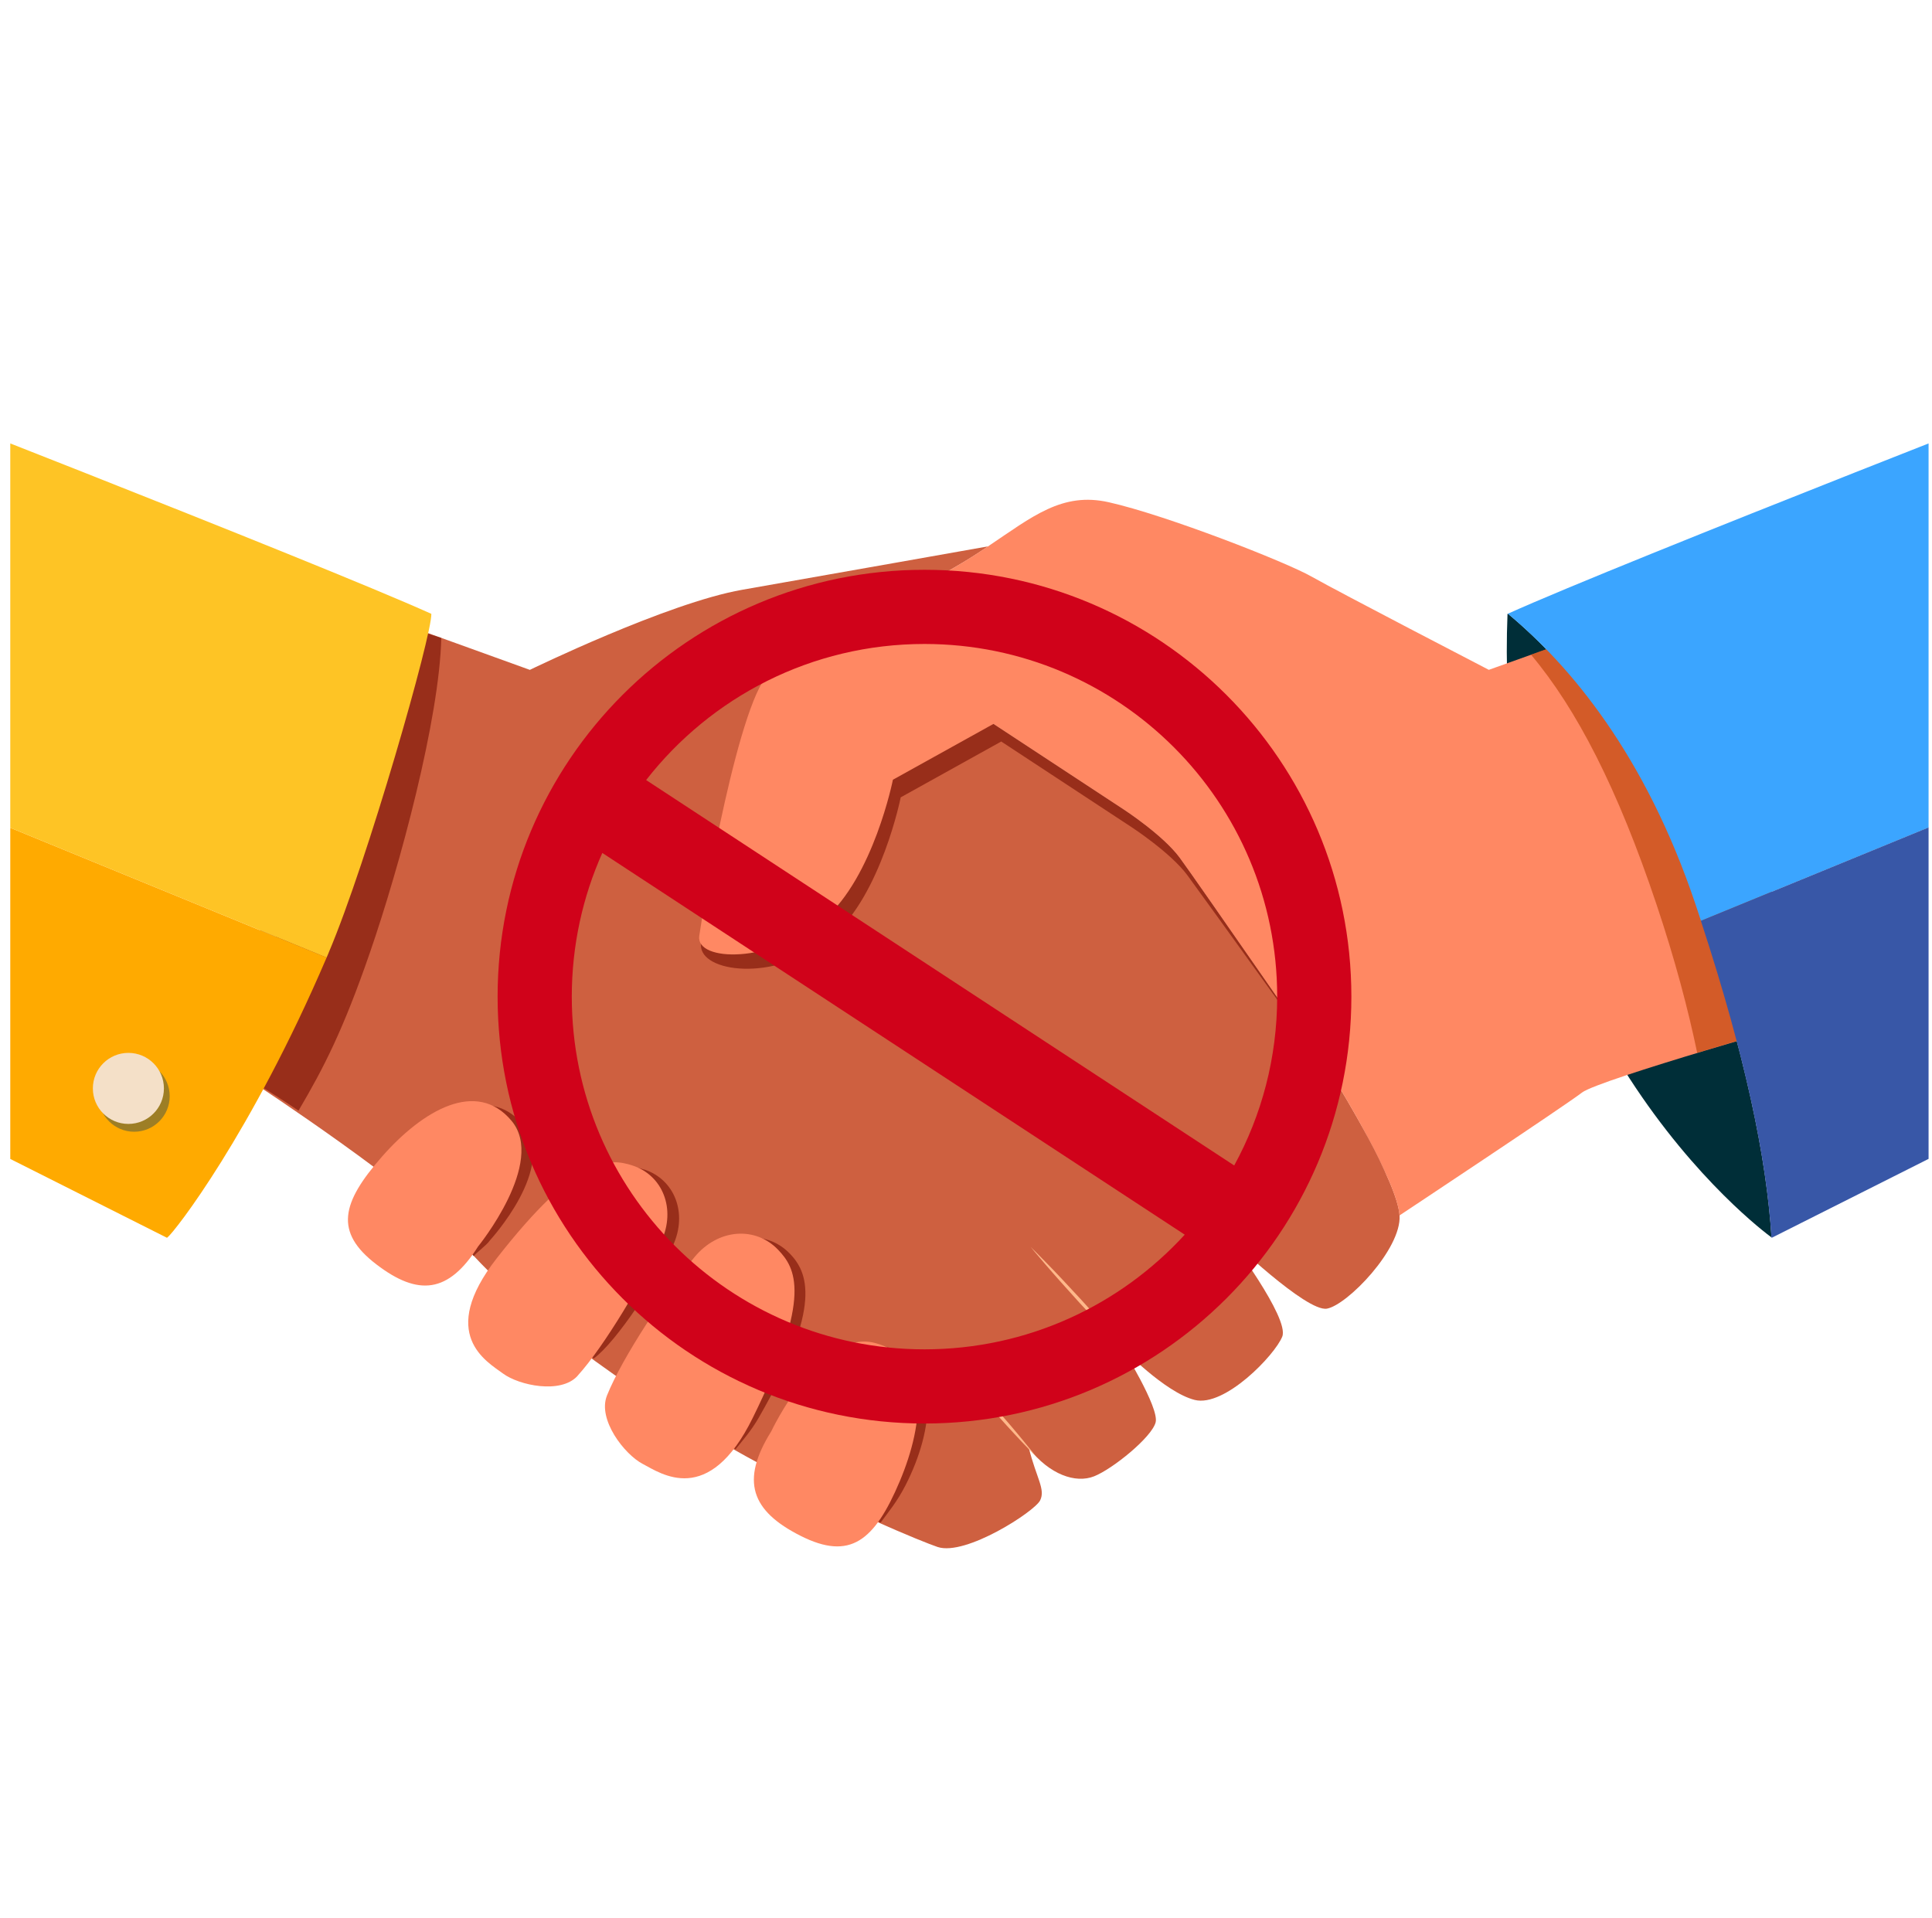
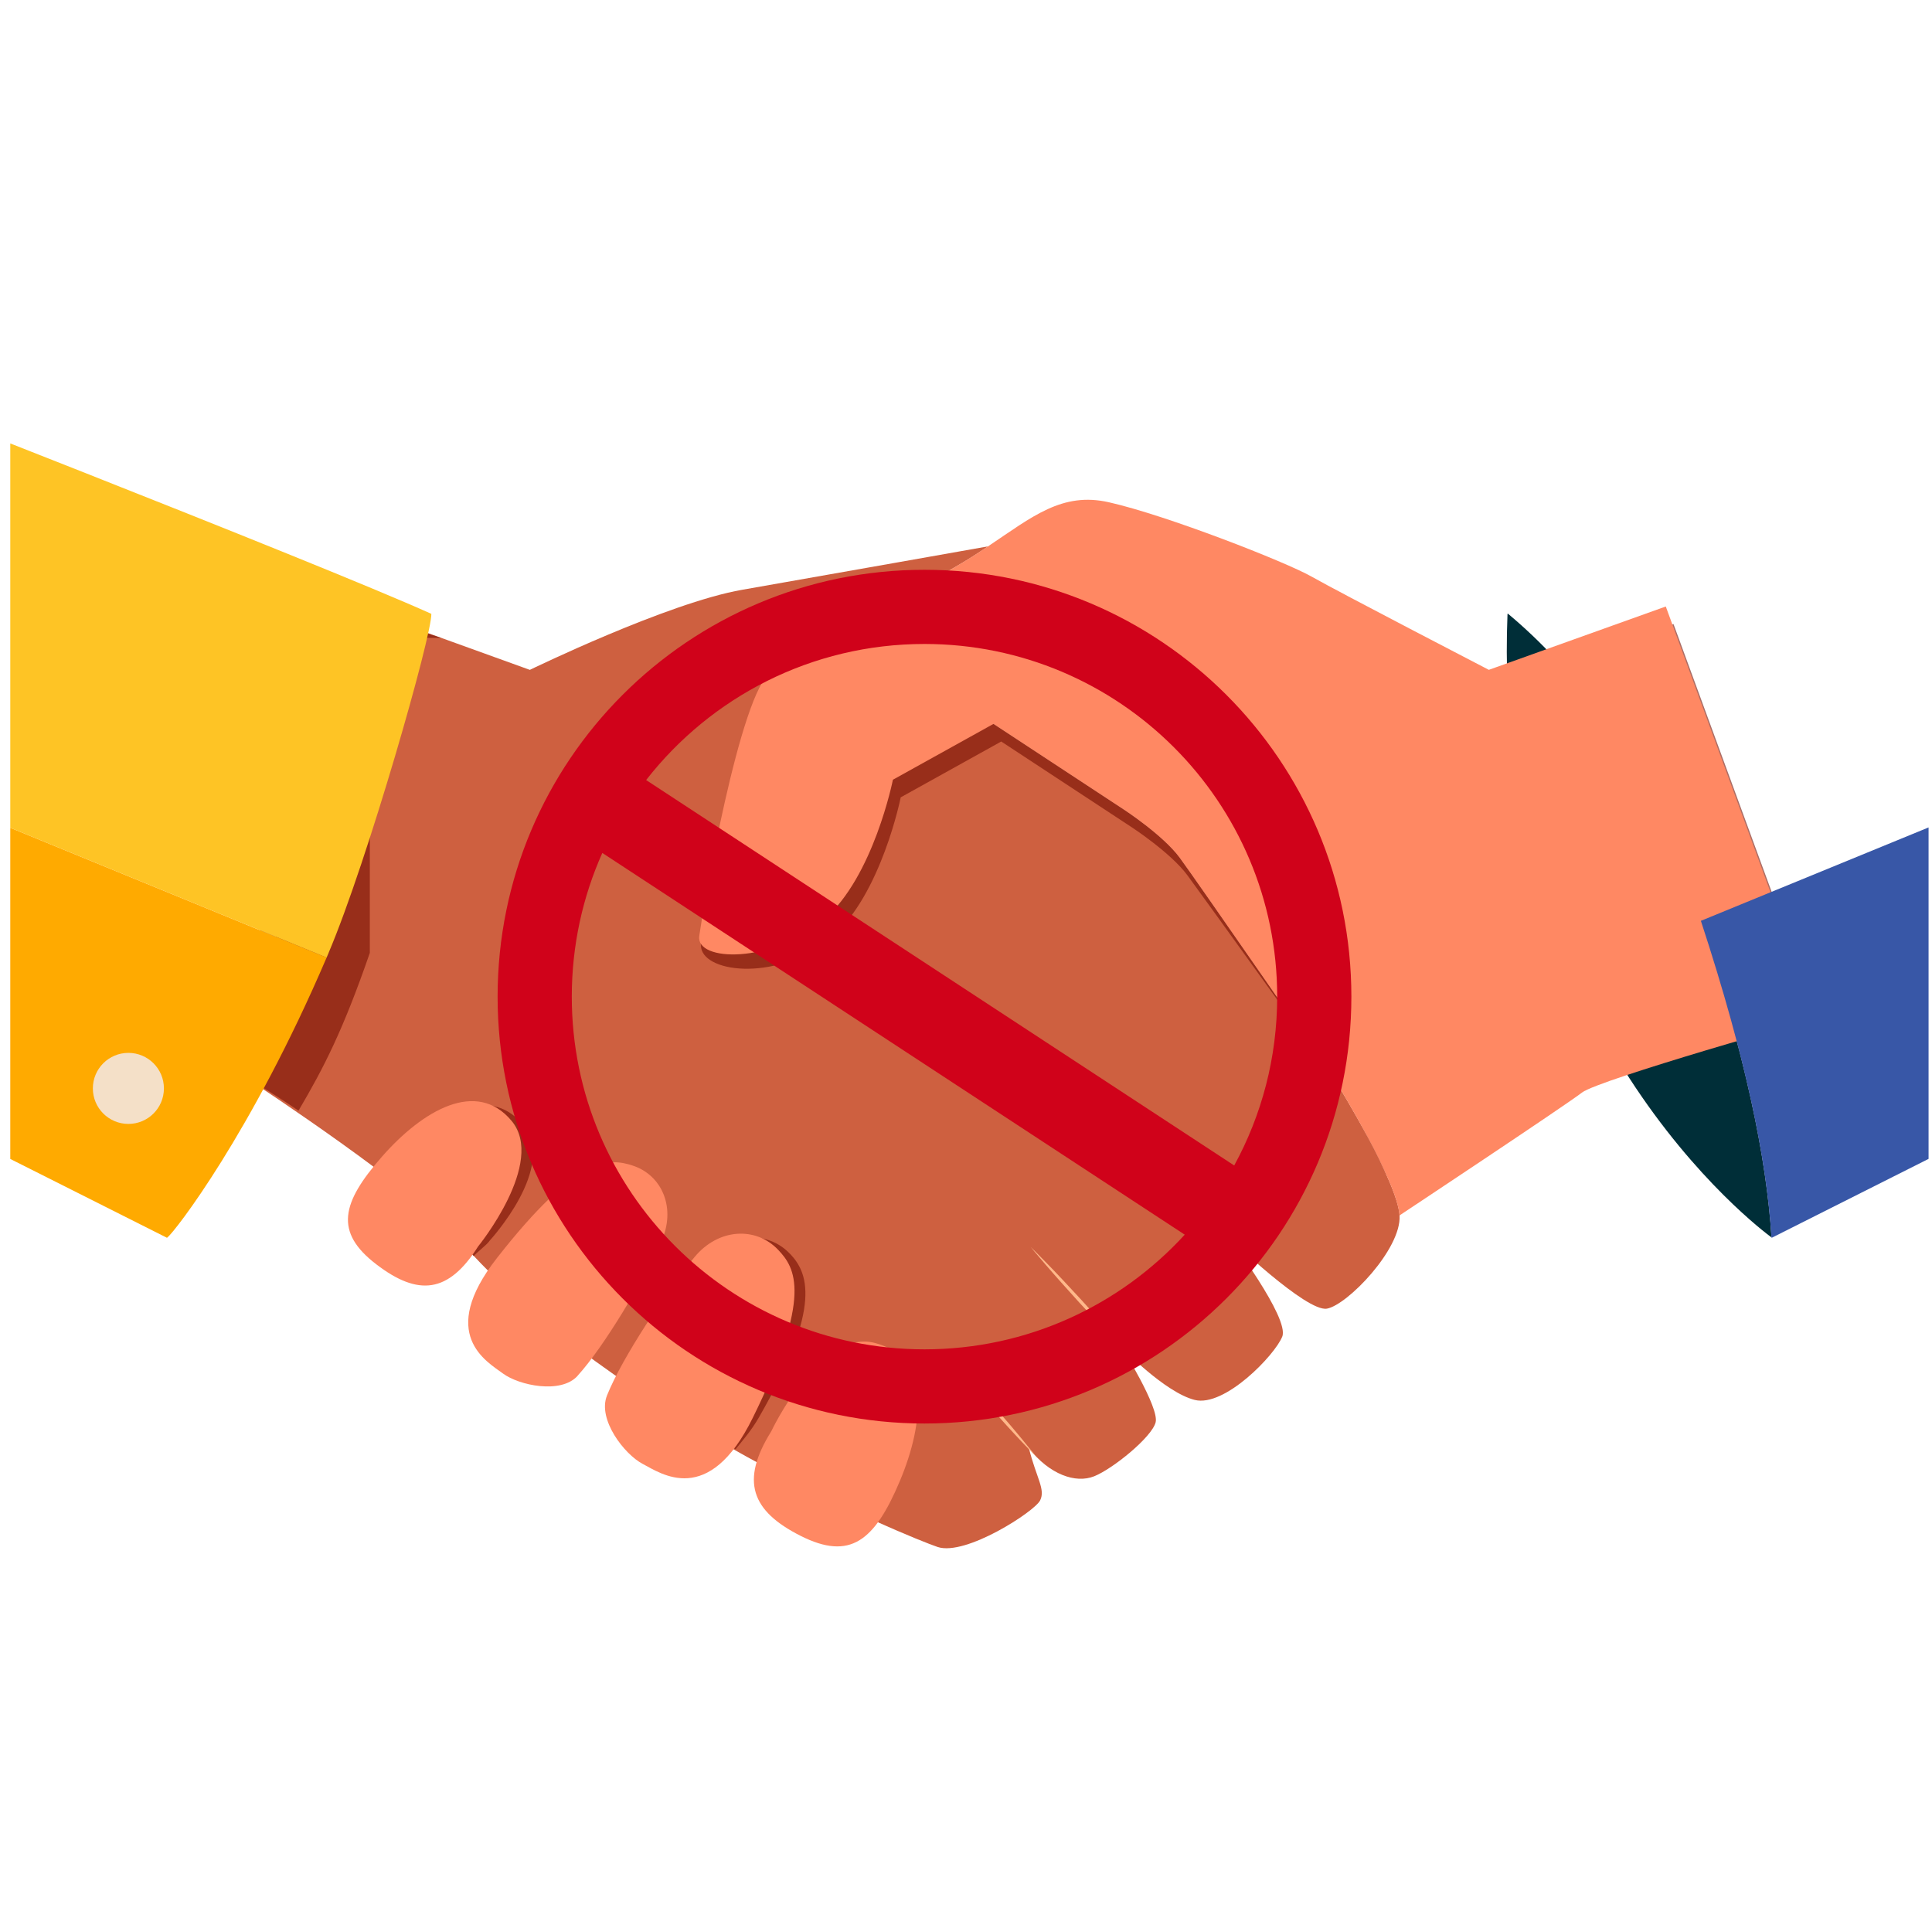
<svg xmlns="http://www.w3.org/2000/svg" width="141" height="140" viewBox="0 0 141 140" fill="none">
  <g clip-path="url(#clip0_4385_24907)">
    <path d="M110.05 44.789C110.05 44.789 110.03 44.799 110.02 44.804C108.819 75.034 128.496 89.732 129.29 90.315C128.928 84.627 127.441 77.024 123.748 66.004C120.095 55.12 114.627 48.598 110.05 44.789Z" fill="#002E38" />
    <path d="M97.651 79.2C97.651 79.2 87.32 64.251 86.099 62.598C84.878 60.944 82.024 59.085 82.024 59.085L72.512 52.834C72.512 52.834 55.573 50.945 57.879 49.453C60.191 47.955 64.899 44.136 69.652 41.418C70.552 40.905 71.361 40.383 72.115 39.875C72.115 39.875 59.593 42.096 54.161 43.046C48.724 43.995 38.669 48.89 38.669 48.89L28.885 45.357L26.981 44.95L17.333 77.979L18.554 79.064C18.554 79.064 30.378 86.813 33.503 90.481C44.784 103.395 66.391 112.229 68.431 112.907C70.472 113.585 75.496 110.324 75.908 109.51C76.315 108.696 75.637 107.877 75.094 105.706C76.592 107.611 78.491 108.289 79.853 107.747C81.215 107.204 84.064 104.892 84.34 103.807C84.612 102.722 81.893 98.37 81.893 98.37C81.893 98.37 85.019 101.631 87.194 102.174C89.37 102.717 93.038 98.913 93.581 97.551C94.124 96.194 89.702 90.345 89.702 90.345C89.702 90.345 95.35 95.782 96.842 95.511C98.34 95.24 102.279 91.159 102.144 88.717C102.008 86.275 97.656 79.205 97.656 79.205L97.651 79.2Z" fill="#CE6040" />
    <path opacity="0.6" d="M57.649 91.504C56.016 89.79 53.282 89.931 51.533 92.051C49.83 94.122 47.172 98.016 45.745 100.86C48.629 102.83 50.915 104.237 53.684 105.774C54.171 105.161 54.825 104.428 55.372 103.473C60.126 95.212 58.9 92.815 57.649 91.499V91.504Z" fill="#750E00" />
-     <path opacity="0.6" d="M47.014 85.362C45.34 84.819 43.019 84.568 37.109 92.125C36.798 92.522 36.532 92.904 36.295 93.266C38.627 95.532 40.632 97.21 43.33 99.15C45.019 97.919 48.034 93.246 49.109 90.919C50.224 88.502 49.194 86.06 47.019 85.357L47.014 85.362Z" fill="#750E00" />
-     <path opacity="0.6" d="M64.672 98.306C60.637 97.286 57.12 104.788 57.12 104.788C56.597 105.628 56.245 106.386 56.049 107.085C59.527 108.949 61.999 110.125 64.27 111.125C64.828 110.366 65.471 109.607 66.084 108.406C68.189 104.301 68.707 99.326 64.672 98.306Z" fill="#750E00" />
    <path opacity="0.6" d="M38.175 82.086C35.627 79.041 31.713 81.307 28.733 84.694C28.462 85.006 28.215 85.302 27.984 85.589C30.351 87.377 32.537 89.181 33.637 90.473C34.12 91.026 34.054 91.146 34.572 91.679C34.768 91.418 35.537 90.86 35.738 90.548C35.738 90.548 40.728 85.126 38.175 82.081V82.086Z" fill="#750E00" />
    <path opacity="0.6" d="M114.859 76.5C119.974 73.571 125.386 71.249 131.115 70.048L122.135 45.547L109.221 50.17C109.221 50.17 98.211 44.461 96.307 43.376C94.403 42.291 85.704 38.889 81.493 37.939C78.077 37.165 75.911 38.989 72.675 41.155C71.921 41.657 71.112 42.18 70.213 42.698C65.454 45.416 59.178 48.783 56.871 50.275C54.56 51.773 50.872 67.274 51.168 69.164C51.465 71.063 56.912 71.631 60.706 68.385C64.318 65.295 65.735 58.194 65.735 58.194L73.072 54.119L82.584 60.37C82.584 60.37 85.438 62.229 86.659 63.883C87.88 65.536 98.211 79.912 98.211 79.912C98.211 79.912 99.92 83.118 101.226 85.791C104.93 81.666 110.03 79.269 114.854 76.51L114.859 76.5Z" fill="#750E00" />
    <path d="M121.571 44.265L108.657 48.888C108.657 48.888 97.647 43.18 95.743 42.095C93.838 41.009 85.14 37.607 80.929 36.658C77.512 35.884 75.347 37.708 72.111 39.874C71.357 40.376 70.548 40.899 69.648 41.416C64.89 44.135 58.614 47.502 56.307 48.994C53.996 50.491 51.302 66.405 51.031 68.31C50.76 70.214 56.347 70.35 60.136 67.104C63.749 64.008 65.166 56.908 65.166 56.908L72.507 52.833L82.02 59.084C82.02 59.084 84.874 60.943 86.095 62.596C87.316 64.249 97.647 79.199 97.647 79.199C97.647 79.199 101.999 86.269 102.134 88.711C102.134 88.711 114.229 80.691 115.455 79.741C116.676 78.792 132.58 74.304 132.58 74.304L121.571 44.265Z" fill="#FF8863" />
    <path d="M82.01 80.562C82.01 80.562 82.563 81.206 83.377 82.191C83.779 82.683 84.246 83.261 84.754 83.879C85.251 84.502 85.779 85.165 86.306 85.829C86.829 86.502 87.347 87.17 87.834 87.798C88.317 88.431 88.764 89.025 89.151 89.532C89.909 90.557 90.407 91.246 90.407 91.246C90.407 91.246 89.854 90.602 89.04 89.617C88.638 89.125 88.171 88.547 87.663 87.929C87.166 87.306 86.638 86.643 86.111 85.979C85.588 85.306 85.07 84.638 84.583 84.01C84.101 83.376 83.653 82.784 83.266 82.276C82.508 81.251 82.01 80.562 82.01 80.562Z" fill="#FFB88A" />
    <path d="M75.227 91.016C75.227 91.016 75.709 91.483 76.408 92.207C76.755 92.568 77.167 92.985 77.594 93.448C78.021 93.91 78.478 94.397 78.935 94.89C79.383 95.387 79.83 95.885 80.252 96.352C80.674 96.819 81.051 97.267 81.383 97.644C82.041 98.407 82.463 98.925 82.463 98.925C82.463 98.925 81.981 98.457 81.282 97.734C80.935 97.372 80.523 96.955 80.096 96.493C79.669 96.031 79.212 95.543 78.754 95.051C78.307 94.553 77.86 94.056 77.438 93.588C77.016 93.121 76.639 92.674 76.307 92.297C75.649 91.533 75.227 91.016 75.227 91.016Z" fill="#FFB88A" />
    <path d="M69.105 98.93C69.105 98.93 69.542 99.367 70.175 100.04C70.486 100.382 70.863 100.769 71.25 101.201C71.637 101.628 72.049 102.09 72.461 102.548C72.863 103.015 73.27 103.477 73.647 103.914C74.024 104.352 74.366 104.769 74.662 105.125C75.25 105.839 75.627 106.326 75.627 106.326C75.627 106.326 75.19 105.889 74.556 105.216C74.245 104.874 73.868 104.487 73.481 104.055C73.094 103.628 72.682 103.166 72.27 102.708C71.868 102.241 71.461 101.779 71.084 101.342C70.707 100.904 70.366 100.487 70.069 100.131C69.481 99.417 69.105 98.93 69.105 98.93Z" fill="#FFB88A" />
-     <path opacity="0.6" d="M121.567 44.263L111.733 47.78C115.069 51.745 118.059 57.554 120.893 66.006C122.25 70.056 123.195 73.638 123.863 76.839C128.2 75.528 132.576 74.297 132.576 74.297L121.567 44.258V44.263Z" fill="#B53E00" />
-     <path opacity="0.6" d="M32.206 46.558L27.583 45.066L25.678 44.945L16.03 77.974L17.251 78.205C17.251 78.205 19.804 79.703 21.784 81.064C23.643 77.909 25.045 75.175 26.99 69.547C29.201 63.151 32.07 52.453 32.206 46.563V46.558Z" fill="#750E00" />
+     <path opacity="0.6" d="M32.206 46.558L27.583 45.066L25.678 44.945L16.03 77.974L17.251 78.205C17.251 78.205 19.804 79.703 21.784 81.064C23.643 77.909 25.045 75.175 26.99 69.547V46.558Z" fill="#750E00" />
    <path d="M-12.945 54.797V77.695L12.184 90.338C12.184 90.338 12.194 90.328 12.214 90.318C12.732 89.936 18.34 82.73 23.837 69.887L-12.945 54.797Z" fill="#FFAA00" />
    <path d="M23.983 69.541C26.847 62.792 31.535 46.311 31.48 44.803C31.47 44.803 31.46 44.793 31.45 44.788C22.973 40.969 -12.945 27 -12.945 27V54.798L23.837 69.888C23.887 69.772 23.938 69.662 23.983 69.546V69.541Z" fill="#FEC425" />
-     <path d="M154.446 27C154.446 27 118.527 40.969 110.045 44.793C114.623 48.602 120.09 55.124 123.743 66.008C123.879 66.415 124.01 66.812 124.14 67.209L154.446 54.778V27Z" fill="#3BA5FF" />
    <path d="M124.132 67.205C127.534 77.572 128.936 84.838 129.282 90.315C129.297 90.325 129.313 90.335 129.313 90.335L154.442 77.692V54.773L124.137 67.205H124.132Z" fill="#3857A7" />
-     <path opacity="0.4" d="M12.385 80.007C12.385 81.439 11.224 82.6 9.792 82.6C8.36 82.6 7.199 81.439 7.199 80.007C7.199 78.575 8.36 77.414 9.792 77.414C11.224 77.414 12.385 78.575 12.385 80.007Z" fill="#0A3E5E" />
    <path d="M11.963 79.437C11.963 80.869 10.802 82.029 9.37 82.029C7.938 82.029 6.777 80.869 6.777 79.437C6.777 78.004 7.938 76.844 9.37 76.844C10.802 76.844 11.963 78.004 11.963 79.437Z" fill="#F4E0C8" />
    <path d="M44.298 101.849C45.433 99.025 48.694 94.166 50.674 91.764C52.423 89.638 55.156 89.503 56.789 91.216C58.046 92.533 59.322 94.578 54.94 103.477C51.709 110.04 48.247 107.542 46.906 106.844C45.569 106.145 43.594 103.598 44.298 101.854V101.849Z" fill="#FF8863" />
    <path d="M42.143 100.421C44.128 98.245 46.992 93.356 48.253 90.627C49.369 88.21 48.339 85.768 46.163 85.065C44.49 84.522 42.168 84.271 36.259 91.828C31.902 97.401 35.53 99.371 36.706 100.245C37.877 101.114 40.927 101.763 42.148 100.421H42.143Z" fill="#FF8863" />
    <path d="M56.275 104.492C56.275 104.492 59.792 96.989 63.827 98.009C67.862 99.029 67.5 103.753 65.666 108.109C63.827 112.466 62.048 113.918 58.43 112.094C54.817 110.27 54.033 108.084 56.275 104.487V104.492Z" fill="#FF8863" />
    <path d="M34.892 90.973C34.892 90.973 39.882 84.842 37.329 81.797C34.782 78.752 30.867 81.018 27.888 84.405C24.908 87.792 24.395 89.927 27.46 92.274C30.526 94.626 32.732 94.39 34.892 90.973Z" fill="#FF8863" />
    <path d="M67.47 41.586C50.264 41.586 36.316 55.534 36.316 72.74C36.316 89.947 50.264 103.895 67.47 103.895C84.677 103.895 98.625 89.947 98.625 72.74C98.625 55.534 84.677 41.586 67.47 41.586ZM67.47 47C81.686 47 93.211 58.524 93.211 72.74C93.211 77.204 92.074 81.403 90.074 85.062L47.156 56.932C51.867 50.888 59.215 47 67.471 47H67.47ZM67.47 98.481C53.254 98.481 41.73 86.957 41.73 72.74C41.73 69.004 42.527 65.455 43.958 62.252L86.464 90.112C81.758 95.255 74.992 98.481 67.47 98.481Z" fill="#D0021A" />
  </g>
  <defs>
    <clipPath id="clip0_4385_24907">
      <rect width="140" height="140" fill="white" transform="translate(0.75)" />
    </clipPath>
  </defs>
</svg>